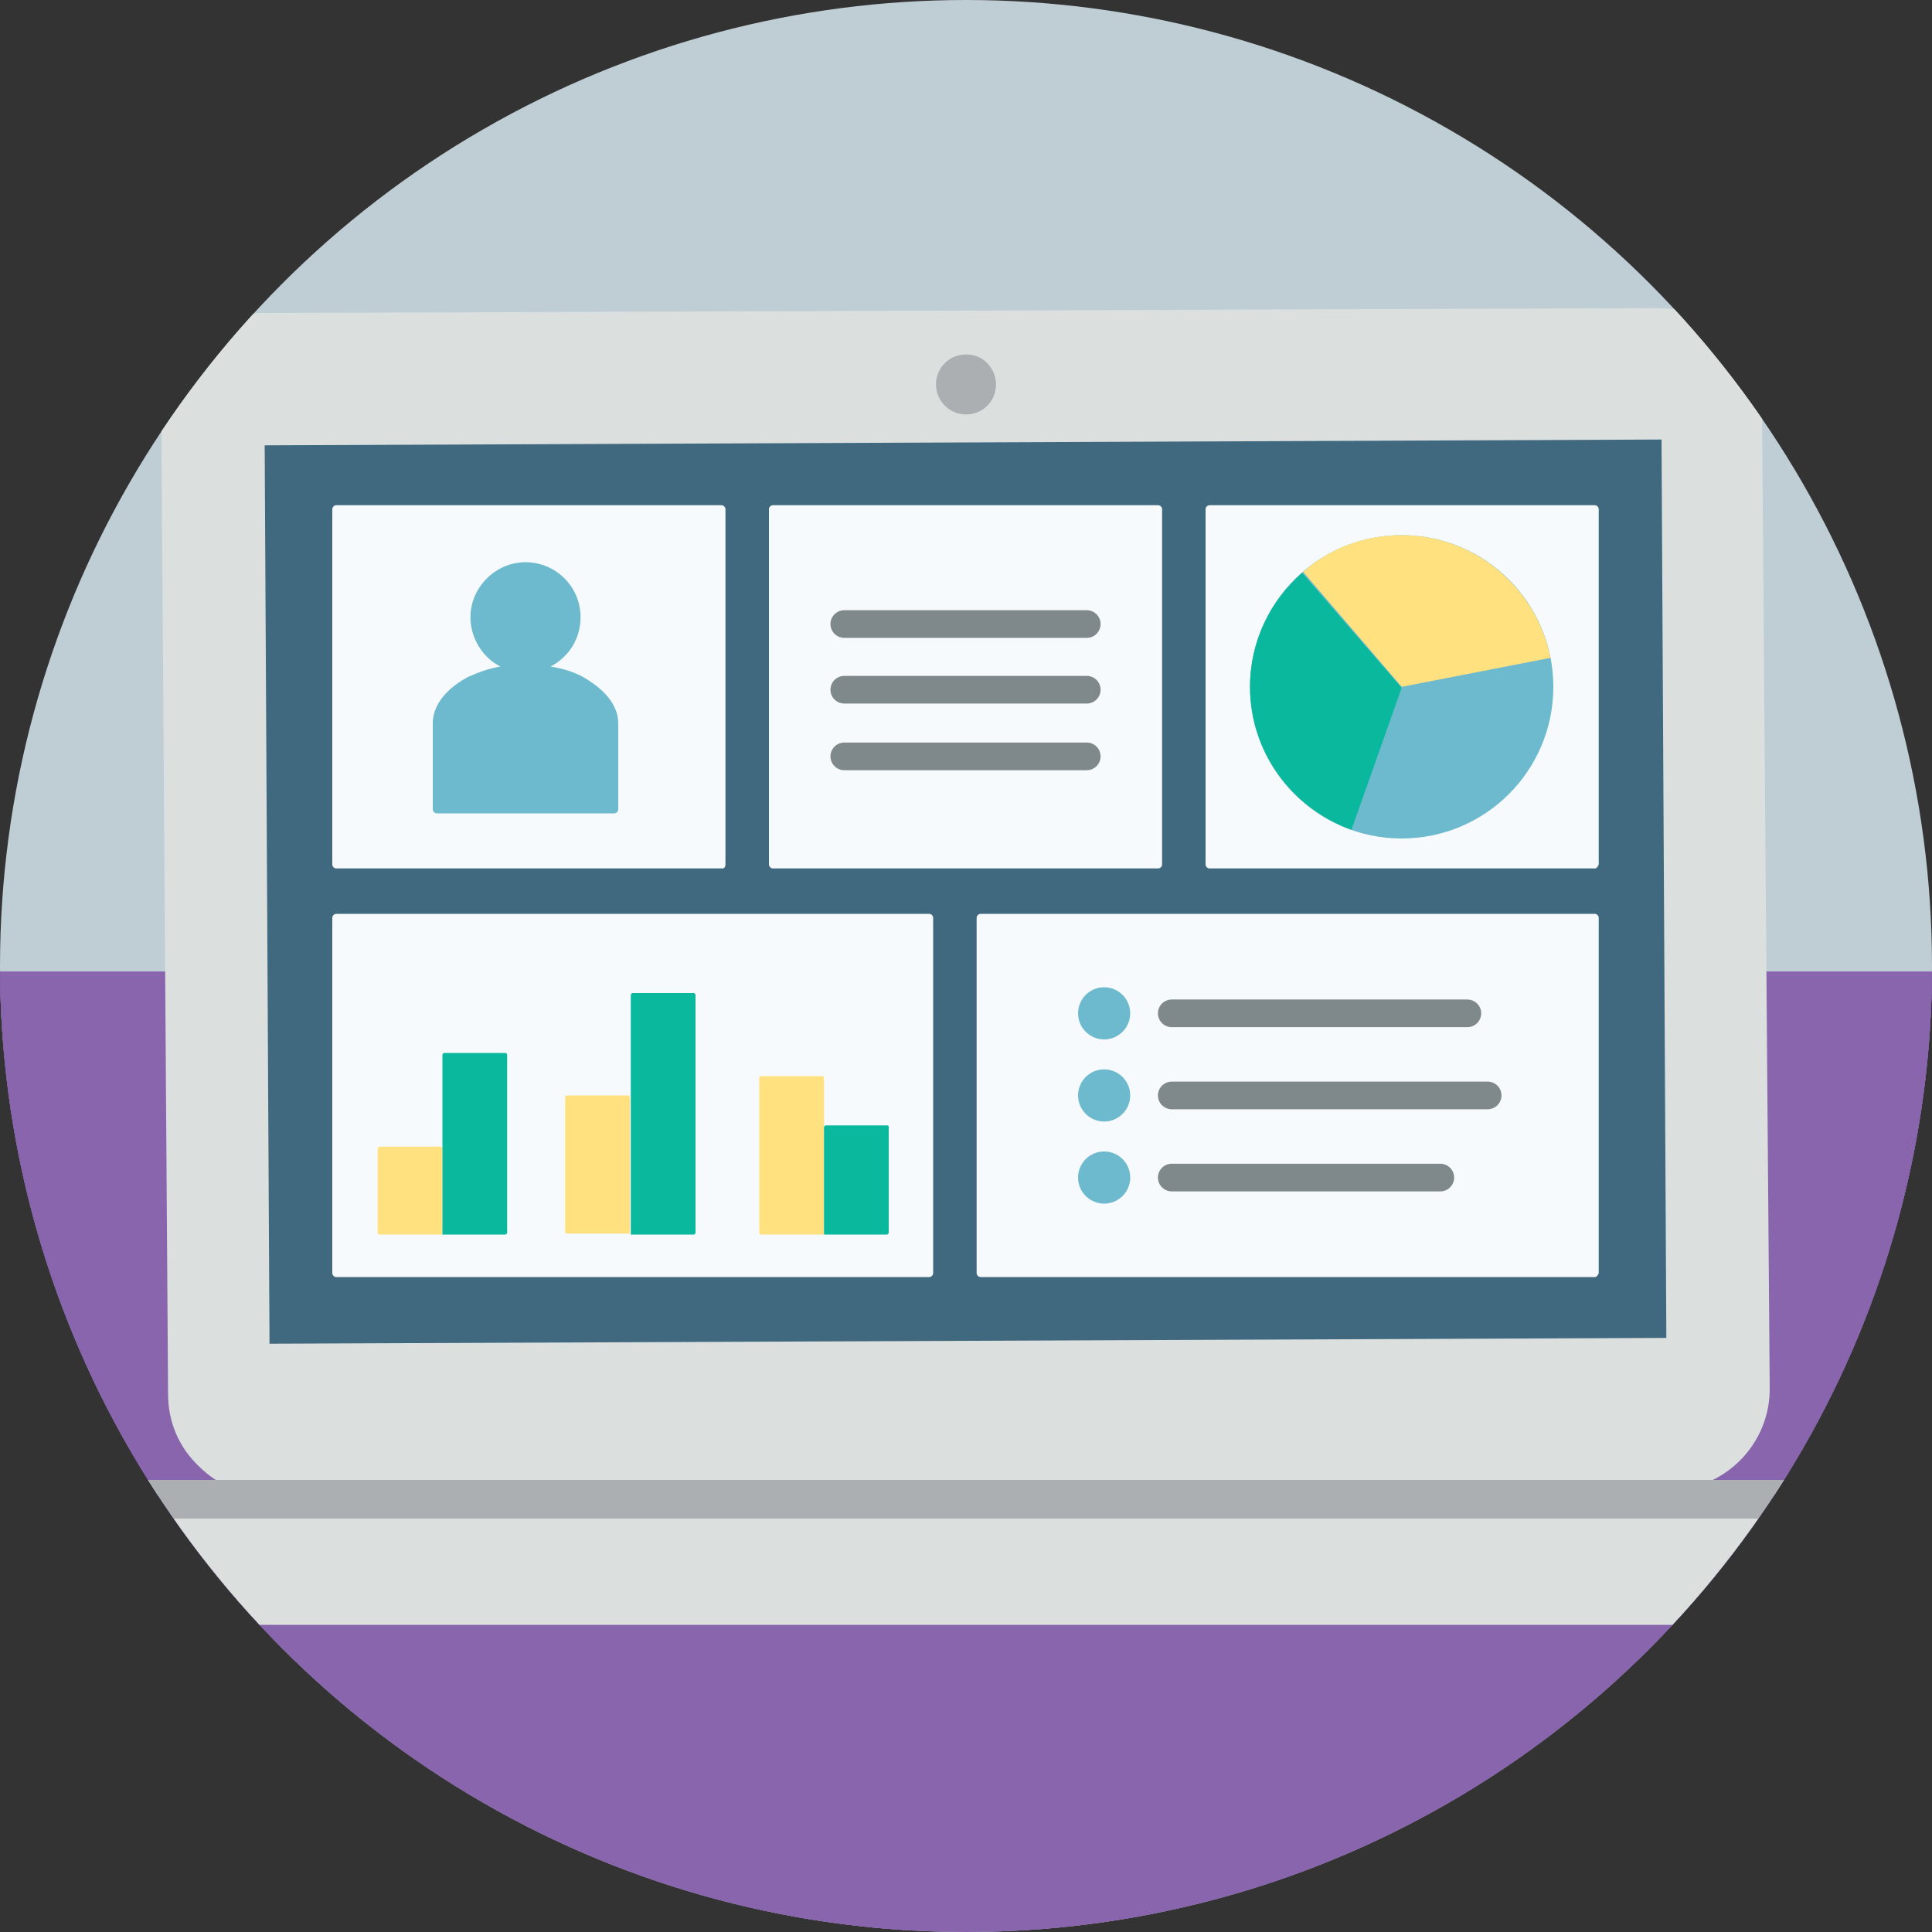
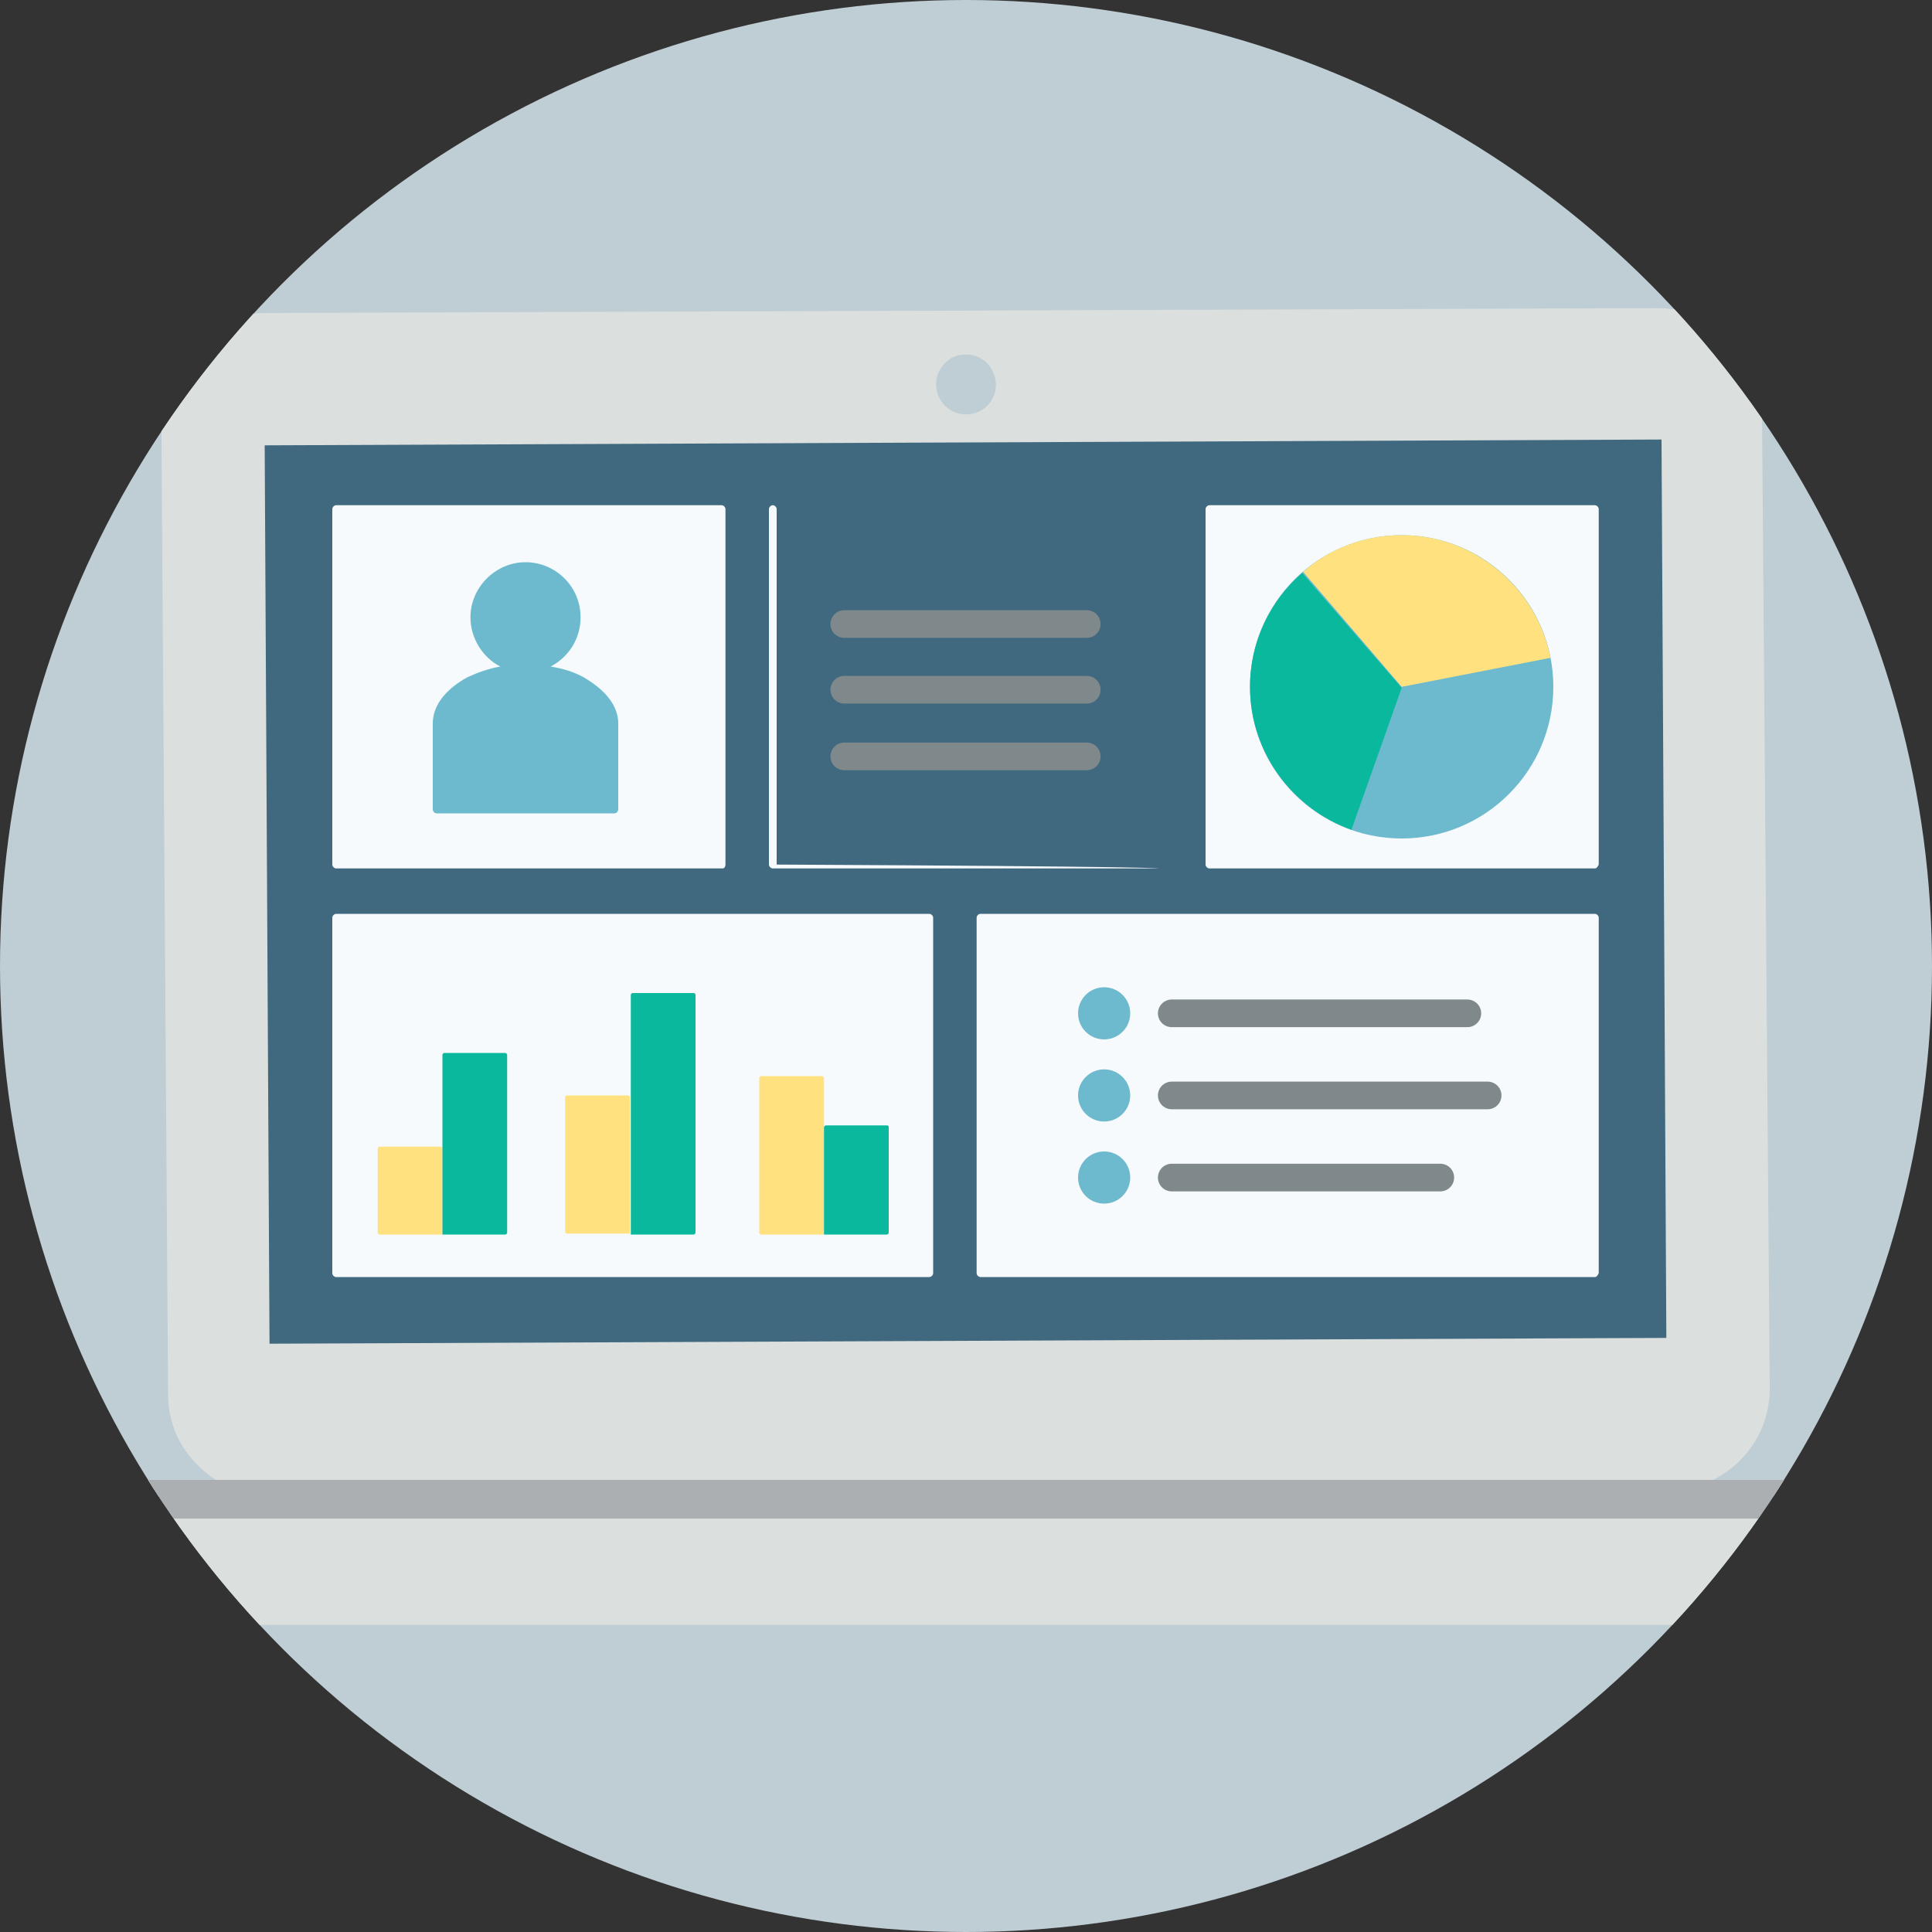
<svg xmlns="http://www.w3.org/2000/svg" xmlns:xlink="http://www.w3.org/1999/xlink" version="1.1" id="Electricity" x="0px" y="0px" viewBox="0 0 200 200" style="enable-background:new 0 0 200 200;" xml:space="preserve">
  <rect x="0" y="0" width="200" height="200" fill="#333333" stroke="none" />
  <style type="text/css">
	
		.st0{clip-path:url(#SVGID_00000029030035706115849550000000756680144509640085_);fill-rule:evenodd;clip-rule:evenodd;fill:#C3E0EB;}
	.st1{clip-path:url(#SVGID_00000109731469448864015830000007434369517427741333_);fill:none;}
	.st2{clip-path:url(#SVGID_00000050622357166513442630000000772591410131305899_);fill:none;}
	.st3{clip-path:url(#SVGID_00000030468131331917480280000011604178756406347658_);fill:none;}
	.st4{clip-path:url(#SVGID_00000084514639093699886340000006758084667891644853_);fill:none;}
	.st5{clip-path:url(#SVGID_00000145048593565730730470000000545326121100787383_);fill:none;}
	.st6{clip-path:url(#SVGID_00000152978689268130141490000015856810878570726563_);}
	.st7{fill-rule:evenodd;clip-rule:evenodd;fill:#FBB273;}
	.st8{fill-rule:evenodd;clip-rule:evenodd;fill:#FEDDBF;}
	.st9{fill-rule:evenodd;clip-rule:evenodd;fill:#003755;}
	.st10{fill-rule:evenodd;clip-rule:evenodd;fill:#FEEEDC;}
	
		.st11{clip-path:url(#SVGID_00000016041306583729069130000006026384062583480983_);fill-rule:evenodd;clip-rule:evenodd;fill:#7F898B;}
	.st12{clip-path:url(#SVGID_00000007418715521997905650000004827094583234328965_);}
	.st13{fill:#B28478;}
	.st14{fill:#FBD4AB;}
	.st15{fill-rule:evenodd;clip-rule:evenodd;fill:#FBD4AB;}
	.st16{fill-rule:evenodd;clip-rule:evenodd;fill:#414645;}
	.st17{fill-rule:evenodd;clip-rule:evenodd;fill:#E35168;}
	.st18{fill-rule:evenodd;clip-rule:evenodd;fill:#1E1B15;}
	.st19{fill:#414645;}
	.st20{fill:none;}
	.st21{fill:#E8E7E6;}
	.st22{fill:#FFFFFF;}
	.st23{fill:#FCC59D;}
	.st24{fill:#8A9094;}
	.st25{fill-rule:evenodd;clip-rule:evenodd;fill:#363E42;}
	.st26{fill:#5F666A;}
	.st27{fill:#002A4B;}
	.st28{fill:#DCEBF3;}
	.st29{fill:#8552A1;}
	.st30{fill:#D5E7F0;}
	.st31{fill-rule:evenodd;clip-rule:evenodd;fill:#D5E7F0;}
	.st32{fill:#005173;}
	.st33{fill-rule:evenodd;clip-rule:evenodd;fill:#DCEBF3;}
	.st34{fill:none;stroke:#363E42;stroke-width:1.153;stroke-linecap:round;stroke-linejoin:round;stroke-miterlimit:10;}
	.st35{fill-rule:evenodd;clip-rule:evenodd;fill:#5F666A;}
	.st36{fill-rule:evenodd;clip-rule:evenodd;fill:#D7E9F1;}
	.st37{clip-path:url(#SVGID_00000097480543874875172610000011804902750867972516_);}
	.st38{fill:#FCC18B;}
	.st39{fill:#E7E3DD;}
	.st40{fill:#003755;}
	.st41{opacity:0.4;fill:#003755;enable-background:new    ;}
	.st42{fill:#5EC3AE;}
	.st43{fill:#09B89D;}
	.st44{fill-rule:evenodd;clip-rule:evenodd;fill:#BFCDD4;}
	.st45{clip-path:url(#SVGID_00000181059804158239520360000016337220039559033236_);}
	.st46{clip-path:url(#SVGID_00000046308085886893960130000014034450174197296778_);}
	.st47{fill-rule:evenodd;clip-rule:evenodd;fill:#8865AC;}
	.st48{clip-path:url(#SVGID_00000019643178382585596390000012729797919187585723_);}
	.st49{fill:#74489D;}
	.st50{clip-path:url(#SVGID_00000030460422039644572710000001343190281783991728_);}
	.st51{fill:#8865AC;}
	.st52{clip-path:url(#SVGID_00000066482843415137487000000017265703864533910204_);}
	.st53{fill:#406980;}
	.st54{fill:#DBE0DE;}
	.st55{fill:#ABAFB2;}
	.st56{fill:#F7FAFC;}
	.st57{fill:#6DBACE;}
	.st58{fill:#FFE17F;}
	.st59{fill:none;stroke:#7F898B;stroke-width:2.863;stroke-linecap:round;stroke-miterlimit:10;}
	.st60{clip-path:url(#SVGID_00000072980663887780180390000012450969862771174803_);}
	.st61{clip-path:url(#SVGID_00000047778234659203302740000010135484462451117759_);fill:none;}
	.st62{clip-path:url(#SVGID_00000051378409222862360790000007371075161887836053_);}
	.st63{fill-rule:evenodd;clip-rule:evenodd;fill:#406980;}
	.st64{clip-path:url(#SVGID_00000090999117630115386110000012974215691910326920_);}
	.st65{fill:#BFCDD4;}
	.st66{fill:#7F9BAA;}
	
		.st67{clip-path:url(#SVGID_00000089548212777017860840000012359000165455107998_);fill-rule:evenodd;clip-rule:evenodd;fill:#C3E0EB;}
	
		.st68{clip-path:url(#SVGID_00000013189539211092963520000006986668130584687531_);fill-rule:evenodd;clip-rule:evenodd;fill:#9F84BD;}
	.st69{clip-path:url(#SVGID_00000122000605160129726970000011418007834236856468_);fill:none;}
	.st70{clip-path:url(#SVGID_00000020379553659571297260000012111421320657096350_);fill:none;}
	.st71{clip-path:url(#SVGID_00000087370541800463459510000012460307950397975699_);fill:none;}
	.st72{clip-path:url(#SVGID_00000161632322082296331010000010595243649529038247_);fill:none;}
	.st73{clip-path:url(#SVGID_00000022547202515311541700000000109260254552403338_);fill:none;}
	.st74{clip-path:url(#SVGID_00000178206902653611746790000013863889820697790848_);fill:none;}
	.st75{clip-path:url(#SVGID_00000124123568716443534580000006523358056791480206_);}
	.st76{fill:#FEDDBF;}
	.st77{fill:#CC1135;}
	.st78{fill:#204056;}
	.st79{fill:#133149;}
	.st80{fill:#0A2130;}
	.st81{fill:#3A4344;}
	.st82{fill:none;stroke:#3A4344;stroke-width:1.127;stroke-miterlimit:10;}
	.st83{fill:#D7E9F1;}
	.st84{fill-rule:evenodd;clip-rule:evenodd;fill:#E7F1F7;}
	.st85{fill:#FBB273;}
	.st86{clip-path:url(#SVGID_00000123407324722534443340000002450978096610641799_);}
	.st87{fill:#FDCFA5;}
	.st88{fill-rule:evenodd;clip-rule:evenodd;fill:#F3F5F4;}
	.st89{fill-rule:evenodd;clip-rule:evenodd;fill:#FFFFFF;}
	.st90{fill:#AA8076;}
	.st91{fill-rule:evenodd;clip-rule:evenodd;fill:#3A4344;}
	.st92{fill:#7F898B;}
	.st93{fill:#E65A6D;}
	.st94{clip-path:url(#SVGID_00000111902679790270965870000013378759850425579191_);}
	.st95{fill:#BB9991;}
	.st96{fill-rule:evenodd;clip-rule:evenodd;fill:#BB9991;}
	.st97{fill-rule:evenodd;clip-rule:evenodd;fill:#869FAE;}
	.st98{fill-rule:evenodd;clip-rule:evenodd;fill:#406880;}
	.st99{fill:#113553;}
	.st100{fill-rule:evenodd;clip-rule:evenodd;fill:#113553;}
</style>
  <g>
    <g>
      <circle id="SVGID_1_" class="st44" cx="100" cy="100" r="100" />
    </g>
    <g>
      <defs>
        <circle id="SVGID_00000052067212778746316800000011260299857644177026_" cx="100" cy="100" r="100" />
      </defs>
      <clipPath id="SVGID_00000021810372844126352250000006913533664520167063_">
        <use xlink:href="#SVGID_00000052067212778746316800000011260299857644177026_" style="overflow:visible;" />
      </clipPath>
      <g style="clip-path:url(#SVGID_00000021810372844126352250000006913533664520167063_);">
        <g>
          <defs>
            <circle id="SVGID_00000028318224503230066430000006080457581093523624_" cx="100" cy="100" r="100" />
          </defs>
          <clipPath id="SVGID_00000034797583838764457300000010231819087531722924_">
            <use xlink:href="#SVGID_00000028318224503230066430000006080457581093523624_" style="overflow:visible;" />
          </clipPath>
        </g>
        <g>
          <defs>
-             <circle id="SVGID_00000178183082325482866580000017386176408056953473_" cx="100" cy="100" r="100" />
-           </defs>
+             </defs>
          <clipPath id="SVGID_00000105429236729227504110000012950241135558282405_">
            <use xlink:href="#SVGID_00000178183082325482866580000017386176408056953473_" style="overflow:visible;" />
          </clipPath>
          <g style="clip-path:url(#SVGID_00000105429236729227504110000012950241135558282405_);">
            <g>
              <rect id="SVGID_00000011018993662244516510000007434499694903601541_" x="-28.4" y="100.6" class="st47" width="247.7" height="110.9" />
            </g>
            <g>
              <defs>
                <rect id="SVGID_00000101817130472018072460000000675273112716116138_" x="-28.4" y="100.6" width="247.7" height="110.9" />
              </defs>
              <clipPath id="SVGID_00000113343040953359519170000004757832072814941877_">
                <use xlink:href="#SVGID_00000101817130472018072460000000675273112716116138_" style="overflow:visible;" />
              </clipPath>
              <g style="clip-path:url(#SVGID_00000113343040953359519170000004757832072814941877_);">
                <g>
                  <rect id="SVGID_00000014592387234410744970000002551120980582038925_" y="100.6" class="st49" width="200" height="68.4" />
                </g>
              </g>
            </g>
            <g>
              <defs>
                <rect id="SVGID_00000005263662246406560710000017291559401790522815_" x="-28.4" y="100.6" width="247.7" height="110.9" />
              </defs>
              <clipPath id="SVGID_00000155108412998550298660000006513682140056867715_">
                <use xlink:href="#SVGID_00000005263662246406560710000017291559401790522815_" style="overflow:visible;" />
              </clipPath>
              <g style="clip-path:url(#SVGID_00000155108412998550298660000006513682140056867715_);">
                <g>
                  <rect id="SVGID_00000094616444459624635080000013438240984347616952_" y="100.6" class="st51" width="200" height="99.2" />
                </g>
              </g>
            </g>
          </g>
        </g>
      </g>
    </g>
    <g>
      <defs>
        <circle id="SVGID_00000034784990586676220610000008643454999175882428_" cx="100" cy="100" r="100" />
      </defs>
      <clipPath id="SVGID_00000093892624805733539000000011364300750781479075_">
        <use xlink:href="#SVGID_00000034784990586676220610000008643454999175882428_" style="overflow:visible;" />
      </clipPath>
      <g style="clip-path:url(#SVGID_00000093892624805733539000000011364300750781479075_);">
        <polygon class="st53" points="26.7,45.6 27.1,139.6 173.3,139 172.8,45    " />
        <path class="st54" d="M182.4,42.5c0-5.9-4.8-10.6-10.7-10.6c0,0,0,0-0.1,0v0.9v-0.9L27.4,32.4c-2.1,0-4.2,0.7-6,1.9     c-2.9,2-4.7,5.3-4.7,8.9l0.7,101.1c0,2.9,1.1,5.5,3.2,7.5c2,2,4.7,3.1,7.5,3.1c0,0,0,0,0.1,0l144.4-0.6c5.9,0,10.7-4.8,10.6-10.7     L182.4,42.5z M27.4,46.1L172,45.5l0.5,93l-144.6,0.6L27.4,46.1z M103.1,39.8c0,0.8-0.3,1.6-0.9,2.2c-0.6,0.6-1.4,0.9-2.2,0.9l0,0     c-1.7,0-3.1-1.4-3.1-3.1c0-0.8,0.3-1.6,0.9-2.2c0.6-0.6,1.3-0.9,2.2-0.9l0,0c0.8,0,1.6,0.3,2.2,0.9     C102.7,38.2,103.1,39,103.1,39.8z" />
-         <path class="st55" d="M100,42.9L100,42.9c0.8,0,1.6-0.3,2.2-0.9c0.6-0.6,0.9-1.4,0.9-2.2c0-0.8-0.3-1.6-0.9-2.2     c-0.6-0.6-1.3-0.9-2.2-0.9l0,0c-0.8,0-1.6,0.3-2.2,0.9c-0.6,0.6-0.9,1.4-0.9,2.2C96.9,41.5,98.3,42.9,100,42.9z" />
        <path class="st54" d="M7.2,153.2v7.9c0,3.9,3.2,7.1,7.1,7.1h171.3c3.9,0,7.1-3.2,7.1-7.1v-7.9H7.2z M191,157.2H9v-2.3h182V157.2z     " />
        <rect x="7.2" y="153.2" class="st55" width="185.6" height="4" />
        <path class="st56" d="M74.8,89.9h-40c-0.2,0-0.4-0.2-0.4-0.4V52.7c0-0.2,0.2-0.4,0.4-0.4h39.9c0.2,0,0.4,0.2,0.4,0.4v36.8     C75.1,89.7,75,89.9,74.8,89.9z" />
-         <path class="st56" d="M119.9,89.9H80c-0.2,0-0.4-0.2-0.4-0.4V52.7c0-0.2,0.2-0.4,0.4-0.4h39.9c0.2,0,0.4,0.2,0.4,0.4v36.8     C120.3,89.7,120.1,89.9,119.9,89.9z" />
+         <path class="st56" d="M119.9,89.9H80c-0.2,0-0.4-0.2-0.4-0.4V52.7c0-0.2,0.2-0.4,0.4-0.4c0.2,0,0.4,0.2,0.4,0.4v36.8     C120.3,89.7,120.1,89.9,119.9,89.9z" />
        <path class="st56" d="M165.1,132.2h-63.6c-0.2,0-0.4-0.2-0.4-0.4V95c0-0.2,0.2-0.4,0.4-0.4h63.6c0.2,0,0.4,0.2,0.4,0.4v36.8     C165.4,132,165.3,132.2,165.1,132.2z" />
        <path class="st56" d="M96.2,132.2H34.8c-0.2,0-0.4-0.2-0.4-0.4V95c0-0.2,0.2-0.4,0.4-0.4h61.4c0.2,0,0.4,0.2,0.4,0.4v36.8     C96.6,132,96.4,132.2,96.2,132.2z" />
        <path class="st56" d="M165.1,89.9h-39.9c-0.2,0-0.4-0.2-0.4-0.4V52.7c0-0.2,0.2-0.4,0.4-0.4h39.9c0.2,0,0.4,0.2,0.4,0.4v36.8     C165.4,89.7,165.3,89.9,165.1,89.9z" />
        <g>
          <g>
            <circle class="st57" cx="145.1" cy="71.1" r="15.7" />
            <path class="st43" d="M134.8,59.3c-3.3,2.9-5.4,7.1-5.4,11.8c0,6.8,4.4,12.6,10.5,14.8l5.2-14.7L134.8,59.3L134.8,59.3z" />
          </g>
          <path class="st58" d="M160.5,68.1c-1.4-7.2-7.8-12.7-15.4-12.7c-3.9,0-7.5,1.4-10.2,3.8l10.2,11.9L160.5,68.1z" />
        </g>
        <line class="st59" x1="87.4" y1="64.6" x2="112.5" y2="64.6" />
        <line class="st59" x1="87.4" y1="71.4" x2="112.5" y2="71.4" />
        <line class="st59" x1="87.4" y1="78.3" x2="112.5" y2="78.3" />
        <line class="st59" x1="121.3" y1="104.9" x2="151.9" y2="104.9" />
        <line class="st59" x1="121.3" y1="113.4" x2="154" y2="113.4" />
        <line class="st59" x1="121.3" y1="121.9" x2="149.1" y2="121.9" />
        <path class="st58" d="M45.6,118.7h-6.3c-0.1,0-0.2,0.1-0.2,0.2v8.7c0,0.1,0.1,0.2,0.2,0.2h6.5v-8.9     C45.8,118.8,45.7,118.7,45.6,118.7z" />
        <path class="st43" d="M52.3,109H46c-0.1,0-0.2,0.1-0.2,0.2v18.6h6.5c0.1,0,0.2-0.1,0.2-0.2v-18.4C52.5,109.1,52.4,109,52.3,109z" />
        <path class="st58" d="M85.1,111.4h-6.3c-0.1,0-0.2,0.1-0.2,0.2v16c0,0.1,0.1,0.2,0.2,0.2h6.5v-16.2     C85.3,111.5,85.2,111.4,85.1,111.4z" />
        <path class="st43" d="M91.8,116.5h-6.3c-0.1,0-0.2,0.1-0.2,0.2v11.1h6.5c0.1,0,0.2-0.1,0.2-0.2v-10.9     C92,116.6,92,116.5,91.8,116.5z" />
        <path class="st58" d="M65,113.4h-6.3c-0.1,0-0.2,0.1-0.2,0.2v13.9c0,0.1,0.1,0.2,0.2,0.2h6.5v-14.1     C65.2,113.5,65.1,113.4,65,113.4z" />
        <path class="st43" d="M71.8,102.8h-6.3c-0.1,0-0.2,0.1-0.2,0.2v24.8h6.5c0.1,0,0.2-0.1,0.2-0.2V103     C72,102.9,71.9,102.8,71.8,102.8z" />
        <circle class="st57" cx="114.3" cy="104.9" r="2.7" />
        <circle class="st57" cx="114.3" cy="113.4" r="2.7" />
        <circle class="st57" cx="114.3" cy="121.9" r="2.7" />
        <path class="st57" d="M60.4,70.1c-1.1-0.6-2.2-0.9-3.4-1.1c1.9-1,3.1-2.9,3.1-5.1c0-3.2-2.6-5.7-5.7-5.7s-5.7,2.6-5.7,5.7     c0,2.2,1.3,4.2,3.1,5.1c-1.2,0.2-2.3,0.6-3.4,1.1c-1.1,0.6-3.6,2.2-3.6,4.8v8.9c0,0.2,0.2,0.4,0.4,0.4h18.4     c0.2,0,0.4-0.2,0.4-0.4v-8.9C64,72.3,61.4,70.7,60.4,70.1z" />
      </g>
    </g>
    <g>
      <defs>
        <circle id="SVGID_00000011004069197677353630000008566093515064290725_" cx="100" cy="100" r="100" />
      </defs>
      <clipPath id="SVGID_00000031193017843550175170000015723786419653954696_">
        <use xlink:href="#SVGID_00000011004069197677353630000008566093515064290725_" style="overflow:visible;" />
      </clipPath>
      <g style="clip-path:url(#SVGID_00000031193017843550175170000015723786419653954696_);">
        <g>
          <defs>
            <rect id="SVGID_00000029022903264620557360000009309651790448733827_" width="200" height="200" />
          </defs>
          <clipPath id="SVGID_00000013168442748311318470000015102647562395960457_">
            <use xlink:href="#SVGID_00000029022903264620557360000009309651790448733827_" style="overflow:visible;" />
          </clipPath>
          <rect x="-6.5" y="-6.5" style="clip-path:url(#SVGID_00000013168442748311318470000015102647562395960457_);fill:none;" width="212.9" height="212.9" />
        </g>
      </g>
    </g>
  </g>
  <g>
    <g>
      <g>
        <g>
          <defs>
            <circle id="SVGID_00000047035601072804883850000014067925789724956343_" cx="320" cy="100" r="100" />
          </defs>
          <clipPath id="SVGID_00000171681371782027123520000018081842940781734292_">
            <use xlink:href="#SVGID_00000047035601072804883850000014067925789724956343_" style="overflow:visible;" />
          </clipPath>
          <g style="clip-path:url(#SVGID_00000171681371782027123520000018081842940781734292_);">
            <polygon class="st63" points="420,100.6 220,100.6 191.6,100.6 191.6,211.5 439.4,211.5 439.4,100.6      " />
          </g>
        </g>
      </g>
    </g>
  </g>
</svg>